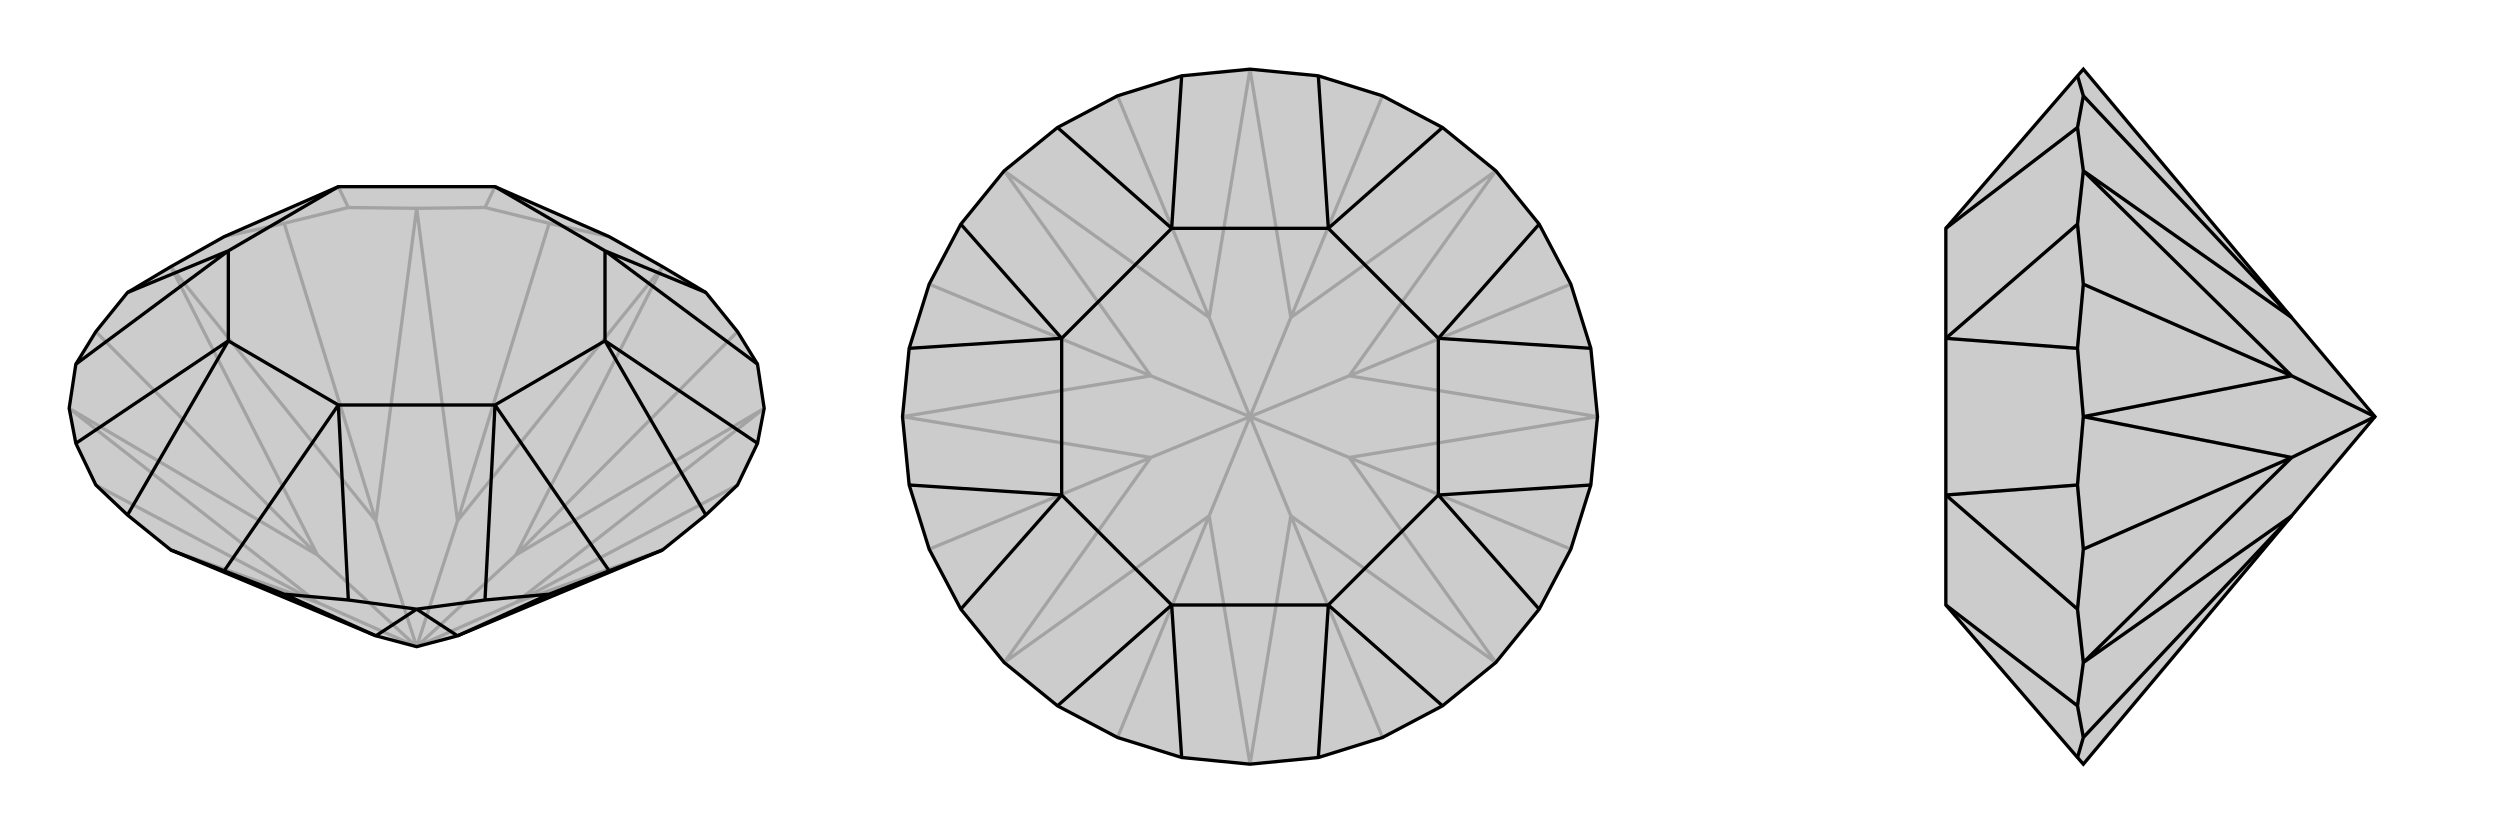
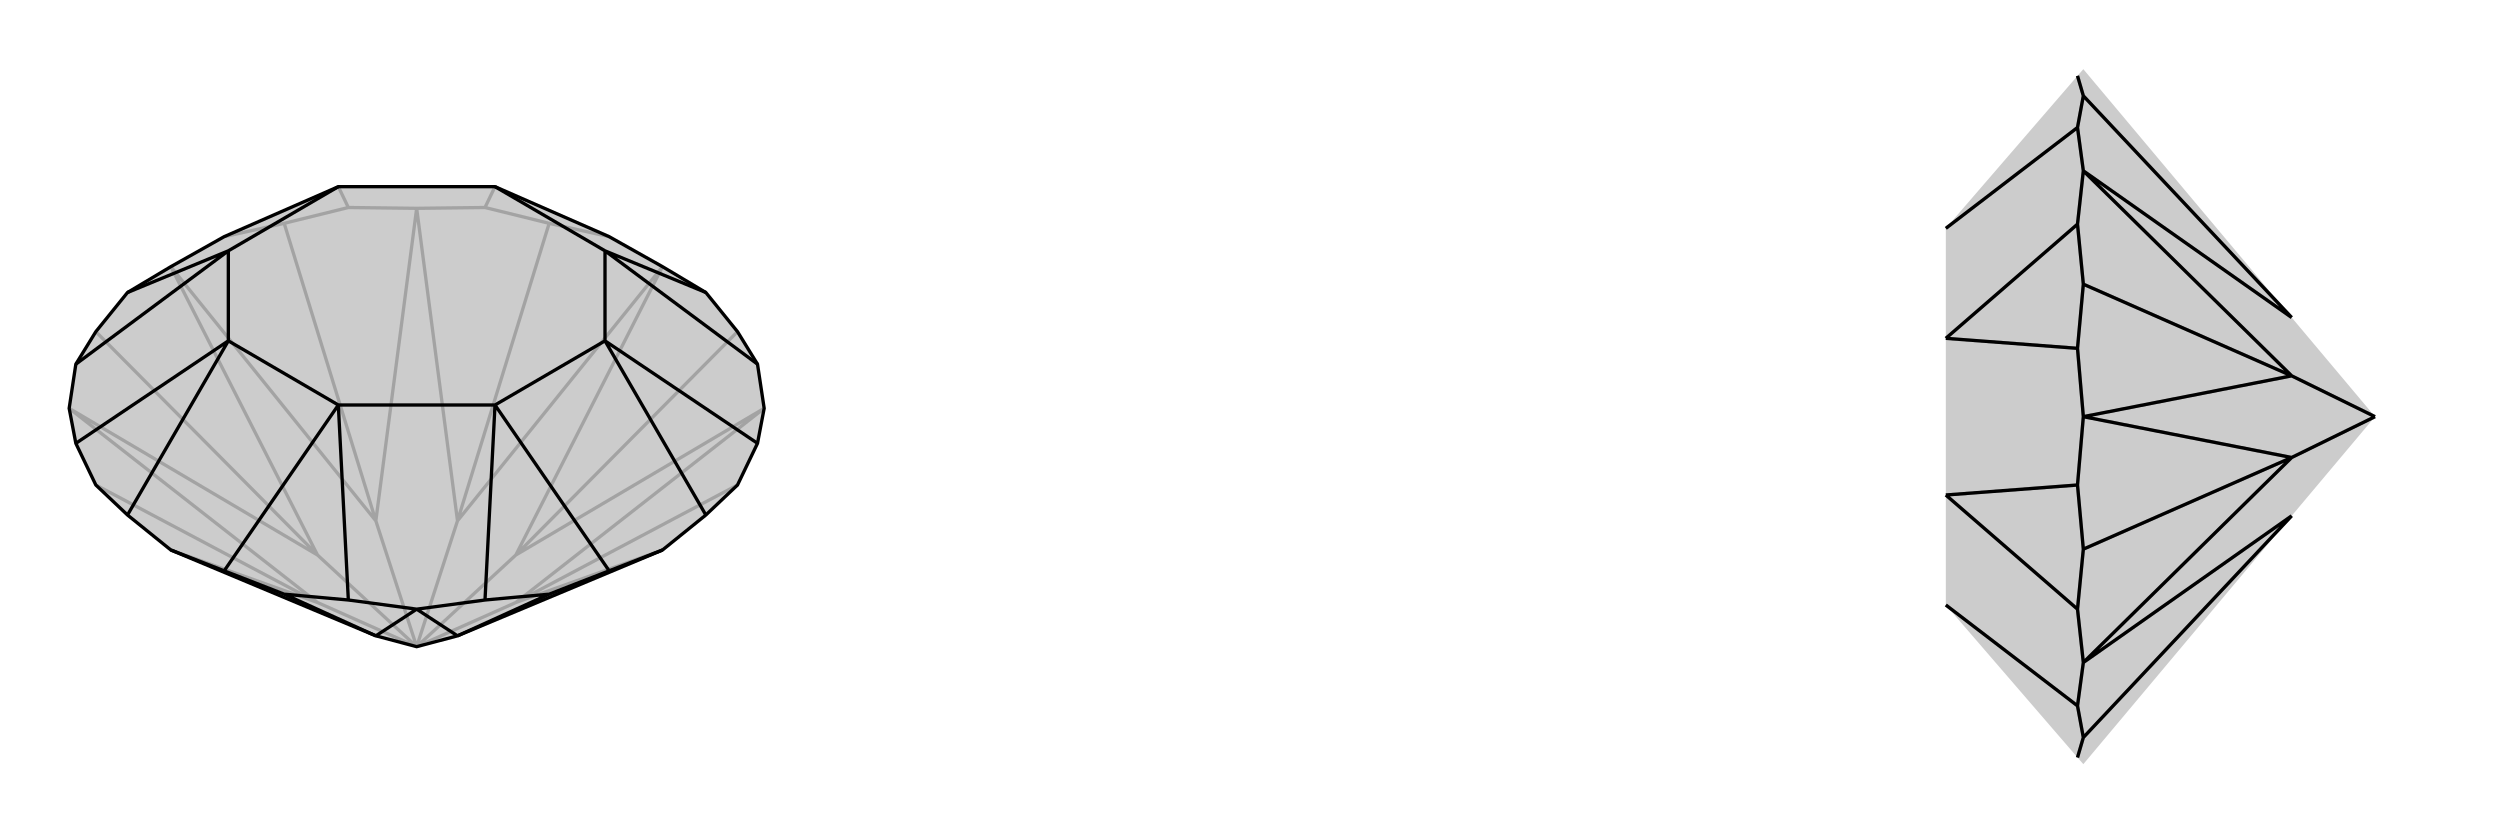
<svg xmlns="http://www.w3.org/2000/svg" viewBox="0 0 3000 1000">
  <g stroke="currentColor" stroke-width="4" fill="none" transform="translate(0 -10)">
    <path fill="currentColor" stroke="none" fill-opacity=".2" d="M451,773L500,786L549,773L795,670L847,628L885,592L909,542L917,500L909,447L885,408L847,361L795,330L731,294L594,234L406,234L269,294L205,330L153,361L115,408L91,447L83,500L91,542L115,592L153,628L205,670z" />
    <path stroke-opacity=".2" d="M619,733L885,592M619,676L885,408M549,635L659,278M451,635L341,278M381,676L115,408M381,733L115,592M619,676L795,330M795,330L549,635M549,635L500,260M500,260L451,635M549,635L500,786M451,635L205,330M205,330L381,676M451,635L500,786M381,676L83,500M83,500L381,733M381,676L500,786M205,670L381,733M500,786L381,733M795,670L619,733M619,733L917,500M619,676L917,500M619,676L500,786M500,786L619,733M500,260L582,259M500,260L418,259M341,278L418,259M341,278L269,294M418,259L406,234M659,278L731,294M659,278L582,259M582,259L594,234" />
    <path d="M451,773L500,786L549,773L795,670L847,628L885,592L909,542L917,500L909,447L885,408L847,361L795,330L731,294L594,234L406,234L269,294L205,330L153,361L115,408L91,447L83,500L91,542L115,592L153,628L205,670z" />
    <path d="M451,773L341,723M549,773L659,723M451,773L500,741M500,741L549,773M205,670L269,695M795,670L731,695M500,741L418,730M500,741L582,730M153,628L274,419M91,542L274,419M91,447L274,311M153,361L274,311M847,361L726,311M909,447L726,311M909,542L726,419M847,628L726,419M659,723L582,730M659,723L731,695M731,695L594,496M582,730L594,496M341,723L269,695M341,723L418,730M269,695L406,496M418,730L406,496M274,419L406,496M274,419L274,311M274,311L406,234M594,234L726,311M726,311L726,419M726,419L594,496M594,496L406,496" />
  </g>
  <g stroke="currentColor" stroke-width="4" fill="none" transform="translate(1000 0)">
-     <path fill="currentColor" stroke="none" fill-opacity=".2" d="M418,909L341,885L269,847L205,795L153,731L115,659L91,582L83,500L91,418L115,341L153,269L205,205L269,153L341,115L418,91L500,83L582,91L659,115L731,153L795,205L847,269L885,341L909,418L917,500L909,582L885,659L847,731L795,795L731,847L659,885L582,909L500,917z" />
-     <path stroke-opacity=".2" d="M549,619L659,885M619,549L885,659M619,451L885,341M549,381L659,115M451,381L341,115M381,451L115,341M381,549L115,659M451,619L341,885M549,381L500,83M500,83L451,381M451,381L205,205M205,205L381,451M451,381L500,500M381,451L83,500M83,500L381,549M381,451L500,500M381,549L205,795M205,795L451,619M381,549L500,500M500,917L451,619M500,917L549,619M500,500L451,619M549,619L795,795M795,795L619,549M500,500L549,619M619,549L917,500M917,500L619,451M500,500L619,549M619,451L795,205M549,381L795,205M549,381L500,500M500,500L619,451" />
-     <path d="M418,909L341,885L269,847L205,795L153,731L115,659L91,582L83,500L91,418L115,341L153,269L205,205L269,153L341,115L418,91L500,83L582,91L659,115L731,153L795,205L847,269L885,341L909,418L917,500L909,582L885,659L847,731L795,795L731,847L659,885L582,909L500,917z" />
-     <path d="M418,909L406,726M269,847L406,726M153,731L274,594M91,582L274,594M91,418L274,406M153,269L274,406M269,153L406,274M418,91L406,274M582,91L594,274M731,153L594,274M847,269L726,406M909,418L726,406M909,582L726,594M847,731L726,594M582,909L594,726M731,847L594,726M406,726L594,726M406,726L274,594M274,594L274,406M274,406L406,274M406,274L594,274M594,274L726,406M726,406L726,594M726,594L594,726" />
-   </g>
+     </g>
  <g stroke="currentColor" stroke-width="4" fill="none" transform="translate(2000 0)">
    <path fill="currentColor" stroke="none" fill-opacity=".2" d="M500,83L493,91L335,274L335,406L335,594L335,726L493,909L500,917L750,619L850,500L750,381z" />
    <path stroke-opacity=".2" d="M750,381L500,115M750,451L500,341M750,549L500,659M750,619L500,885M750,381L500,205M500,205L750,451M750,451L500,500M500,500L750,549M750,451L850,500M750,549L500,795M500,795L750,619M750,549L850,500M500,795L493,731M500,795L493,847M500,500L493,418M500,500L493,582M500,205L493,153M500,205L493,269M500,885L493,909M500,885L493,847M493,847L335,726M500,659L493,582M500,659L493,731M493,731L335,594M493,582L335,594M500,341L493,269M500,341L493,418M493,418L335,406M493,269L335,406M500,115L493,91M500,115L493,153M493,153L335,274" />
-     <path d="M500,83L493,91L335,274L335,406L335,594L335,726L493,909L500,917L750,619L850,500L750,381z" />
    <path d="M750,619L500,885M750,549L500,659M750,451L500,341M750,381L500,115M750,619L500,795M500,795L750,549M750,549L500,500M500,500L750,451M850,500L750,549M750,451L500,205M750,381L500,205M850,500L750,451M500,205L493,269M500,205L493,153M500,500L493,582M500,500L493,418M500,795L493,847M500,795L493,731M500,115L493,153M500,115L493,91M493,153L335,274M500,341L493,418M500,341L493,269M493,269L335,406M493,418L335,406M500,659L493,731M500,659L493,582M493,582L335,594M493,731L335,594M500,885L493,909M500,885L493,847M493,847L335,726" />
  </g>
</svg>